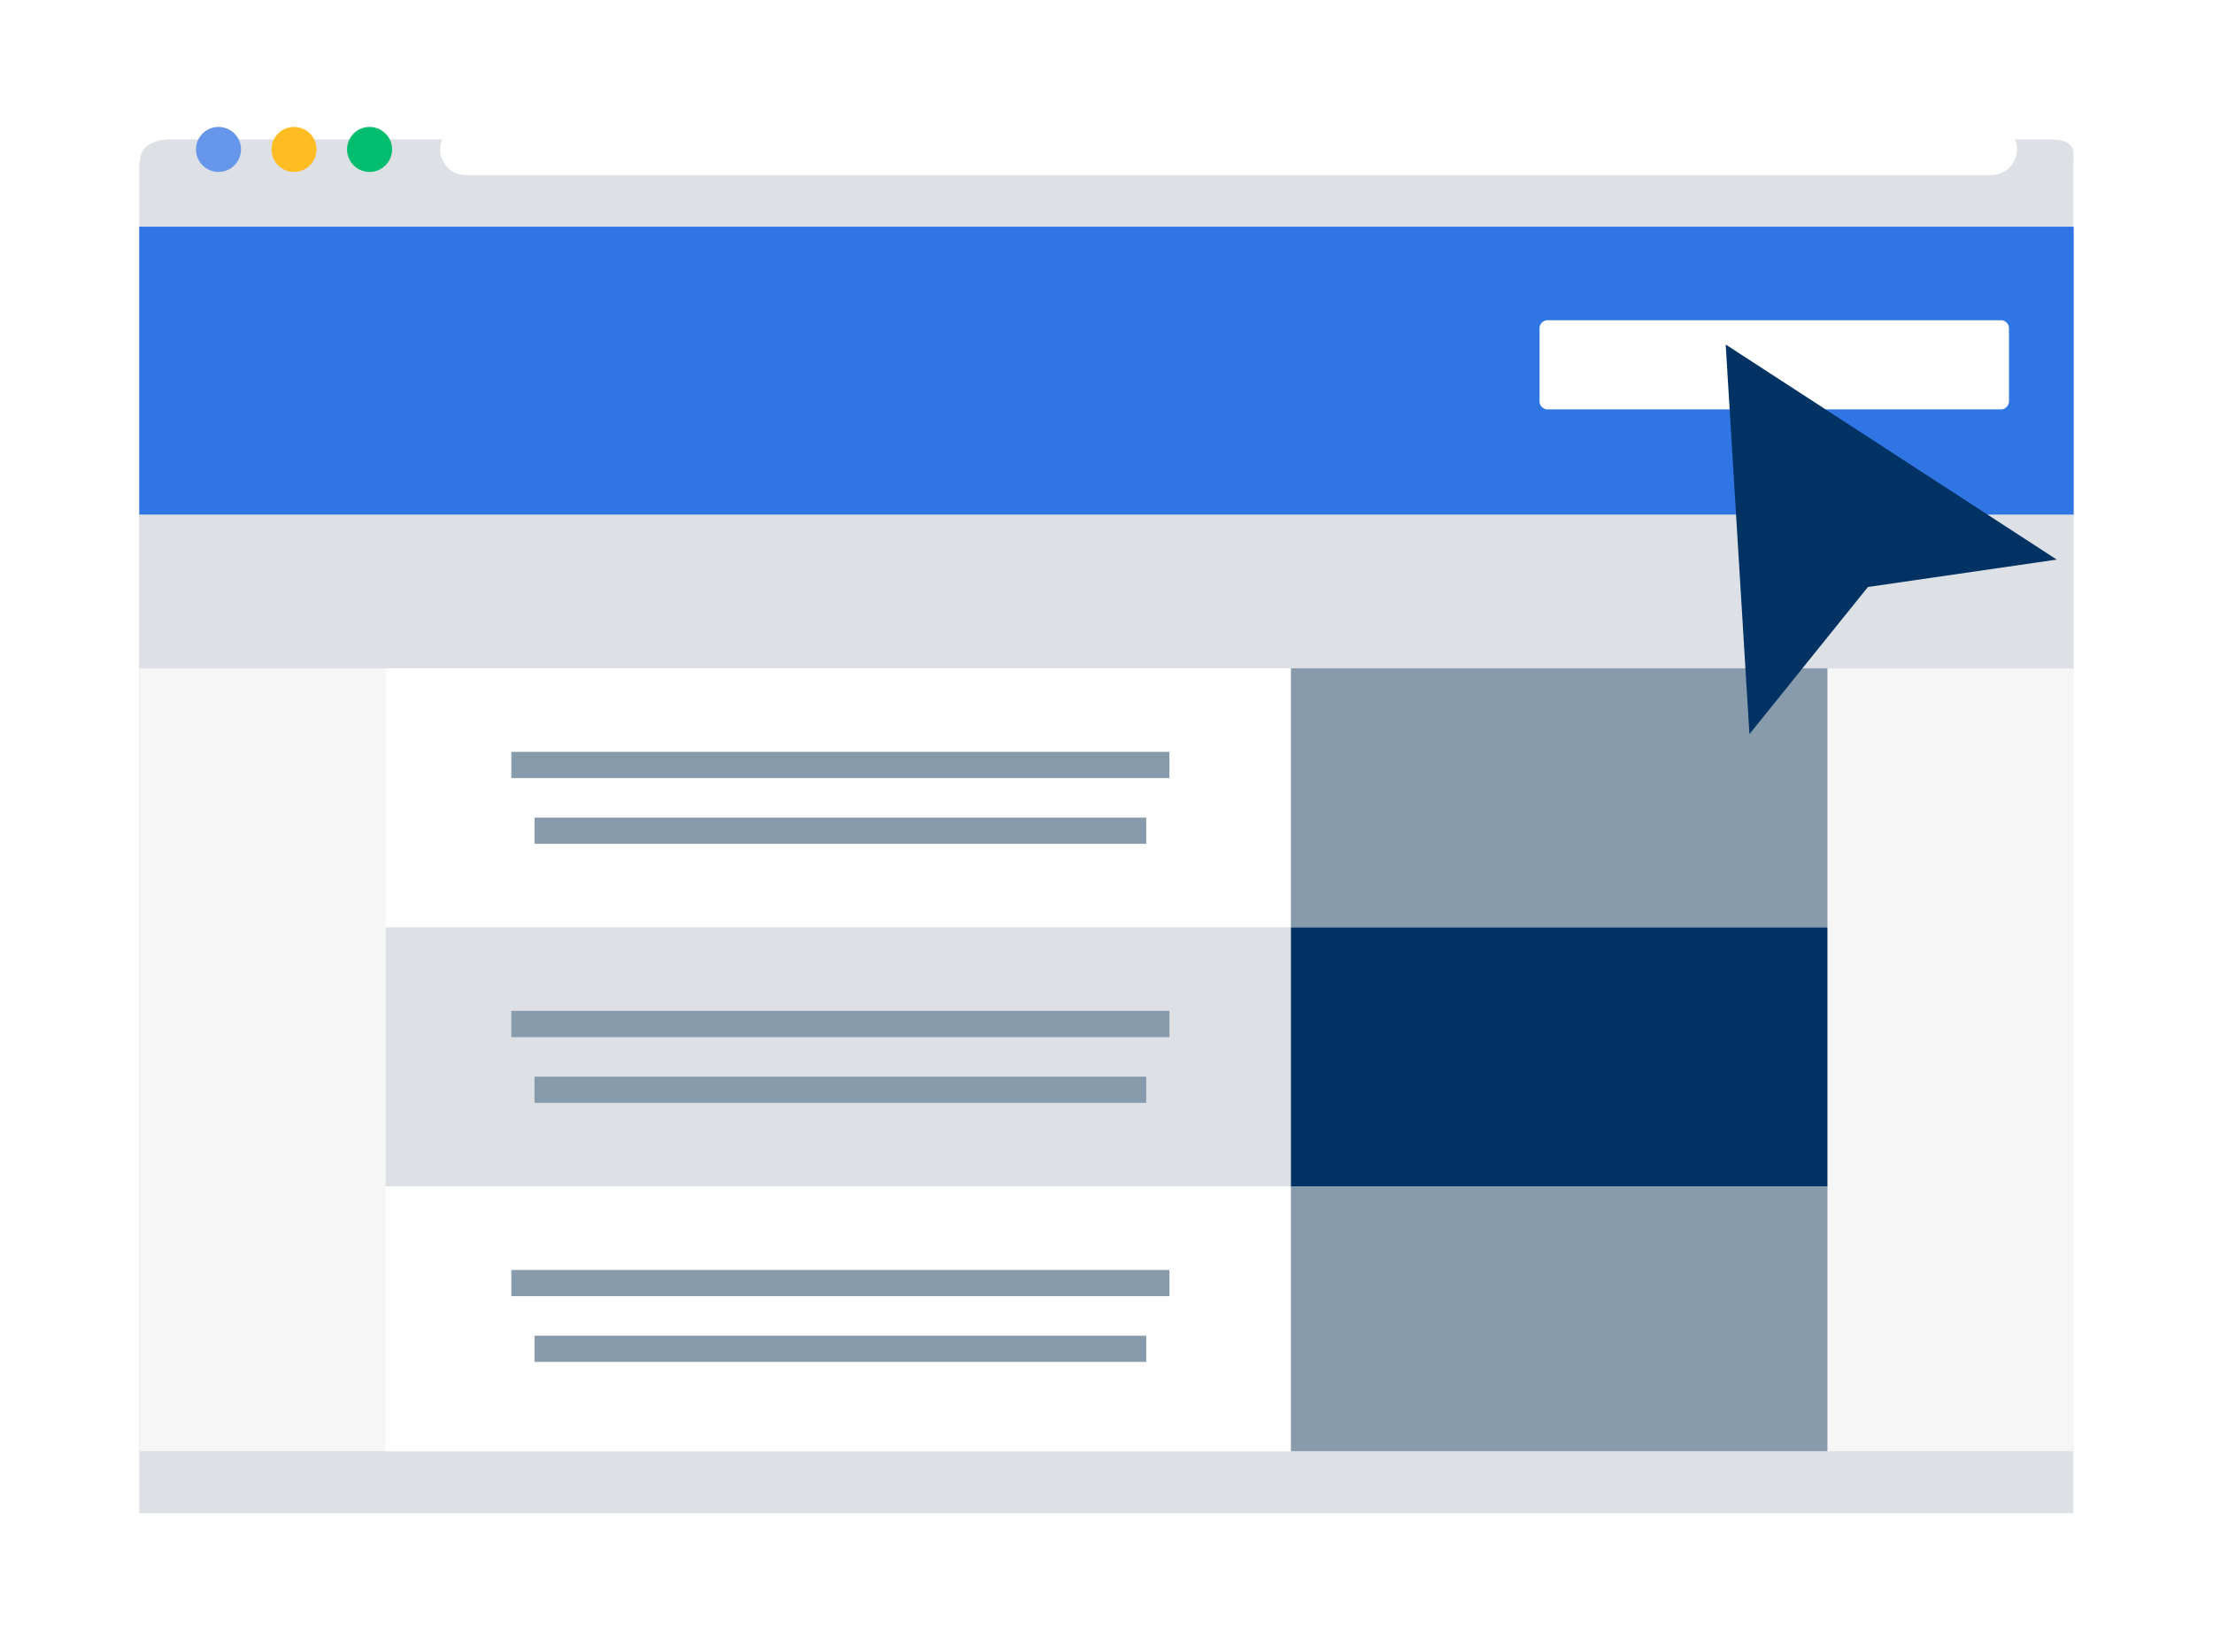
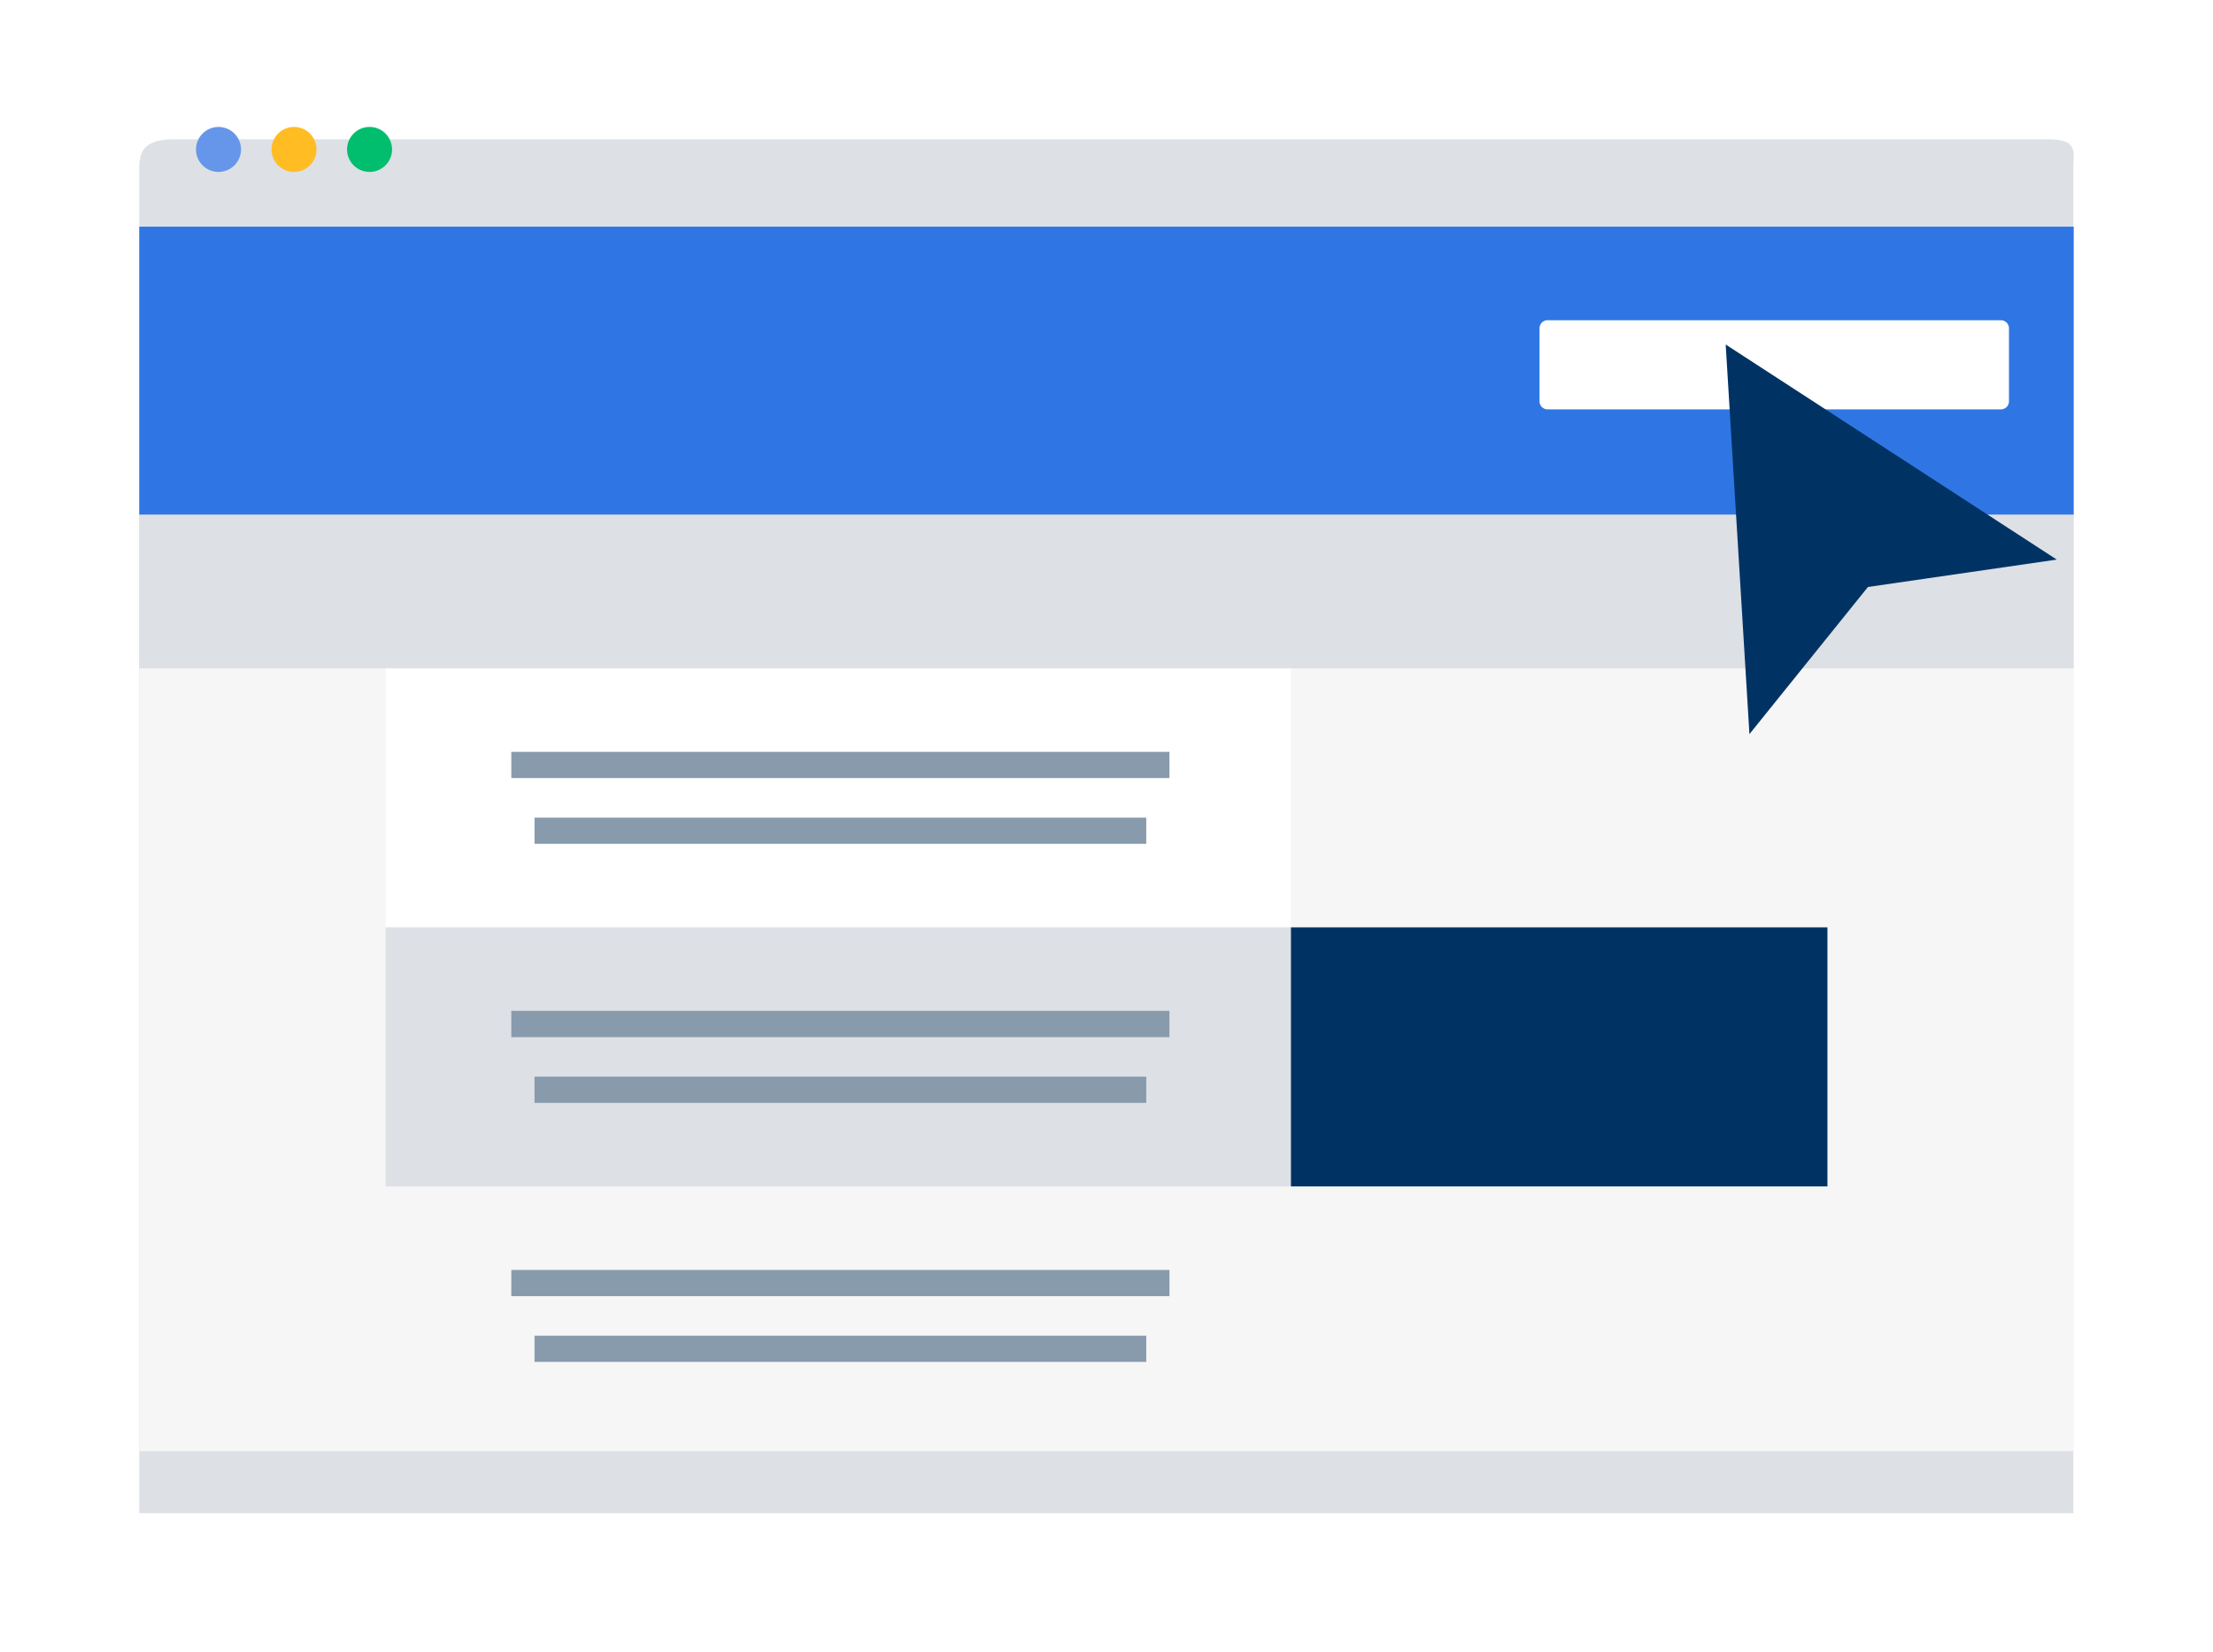
<svg xmlns="http://www.w3.org/2000/svg" width="142.999" height="106.762" viewBox="0 0 142.999 106.762">
  <defs>
    <style>.a{fill:#dde0e5;}.b{fill:#6696ea;}.c{fill:#00be6e;}.d{fill:#ffbd23;}.e{fill:#fff;}.f{fill:#f6f6f6;}.g{fill:#879bad;}.h{fill:#003363;}.i{fill:#2f76e4;}.j{filter:url(#a);}</style>
    <filter id="a" x="0" y="0" width="142.999" height="106.762" filterUnits="userSpaceOnUse">
      <feOffset dy="4" input="SourceAlpha" />
      <feGaussianBlur stdDeviation="3" result="b" />
      <feFlood flood-opacity="0.102" />
      <feComposite operator="in" in2="b" />
      <feComposite in="SourceGraphic" />
    </filter>
  </defs>
  <g transform="translate(-1326.805 3528.869)">
    <g class="j" transform="matrix(1, 0, 0, 1, 1326.8, -3528.87)">
      <path class="a" d="M-49.412-35.095v-86.889c0-1.031.355-1.873-1.6-1.873H-172.165c-1.959,0-2.221.843-2.221,1.873v86.889Z" transform="translate(183.39 128.86)" />
    </g>
    <g transform="translate(1339.471 -3520.876)">
      <path class="b" d="M-1.149-.574A1.453,1.453,0,0,1-2.6.879,1.453,1.453,0,0,1-4.056-.574,1.453,1.453,0,0,1-2.6-2.027,1.453,1.453,0,0,1-1.149-.574" transform="translate(4.056 2.236)" />
      <path class="c" d="M-1.15-.574A1.453,1.453,0,0,1-2.6.879,1.453,1.453,0,0,1-4.057-.574,1.453,1.453,0,0,1-2.6-2.027,1.453,1.453,0,0,1-1.15-.574" transform="translate(13.818 2.236)" />
      <path class="d" d="M-1.15-.574A1.453,1.453,0,0,1-2.6.879,1.453,1.453,0,0,1-4.057-.574,1.453,1.453,0,0,1-2.6-2.027,1.453,1.453,0,0,1-1.15-.574" transform="translate(8.937 2.236)" />
-       <path class="e" d="M-39.628-1.314h-98.566a1.667,1.667,0,0,1-1.662-1.662,1.667,1.667,0,0,1,1.662-1.661h98.566a1.667,1.667,0,0,1,1.662,1.661,1.667,1.667,0,0,1-1.662,1.662" transform="translate(155.632 4.637)" />
    </g>
    <path class="f" d="M.018-20H124.992V-70.582H.018Z" transform="translate(1335.799 -3415.107)" />
    <path class="a" d="M0-74.511H125v-9.937H0Z" transform="translate(1335.804 -3411.179)" />
    <path class="e" d="M80.71-53.845h-58.5V-70.582h58.5Z" transform="translate(1329.512 -3415.107)" />
-     <path class="g" d="M138.508-53.845H103.84V-70.582h34.668Z" transform="translate(1306.382 -3415.107)" />
    <path class="g" d="M76.072-61.357H33.545V-63.05H76.072Z" transform="translate(1326.3 -3417.242)" />
    <path class="g" d="M75.166-55.429H35.637v-1.693H75.166Z" transform="translate(1325.707 -3418.921)" />
    <path class="a" d="M80.71-30.492h-58.5V-47.229h58.5Z" transform="translate(1329.512 -3421.724)" />
    <path class="h" d="M138.508-30.492H103.84V-47.229h34.668Z" transform="translate(1306.382 -3421.724)" />
    <path class="g" d="M76.072-38H33.545V-39.7H76.072Z" transform="translate(1326.3 -3423.859)" />
    <path class="g" d="M75.166-32.075H35.637v-1.693H75.166Z" transform="translate(1325.707 -3425.539)" />
-     <path class="e" d="M22.207-6.765h58.5V-23.874h-58.5Z" transform="translate(1329.512 -3428.342)" />
-     <path class="g" d="M103.84-6.765h34.668V-23.874H103.84Z" transform="translate(1306.382 -3428.342)" />
+     <path class="g" d="M103.84-6.765h34.668H103.84Z" transform="translate(1306.382 -3428.342)" />
    <path class="g" d="M76.072-14.65H33.545v-1.693H76.072Z" transform="translate(1326.3 -3430.476)" />
    <path class="g" d="M75.166-8.722H35.637v-1.693H75.166Z" transform="translate(1325.707 -3432.156)" />
    <path class="i" d="M0-91.8H125v-18.6H0Z" transform="translate(1335.804 -3403.823)" />
    <path class="e" d="M-11.994-2.07a.523.523,0,0,1-.523.523H-41.806a.523.523,0,0,1-.522-.523V-6.785a.522.522,0,0,1,.522-.522h29.289a.523.523,0,0,1,.523.522Z" transform="translate(1468.614 -3500.872)" />
    <path class="h" d="M-.606-9.953,7.053-19.46l12.2-1.77L-2.14-35.125Z" transform="translate(1440.455 -3471.485)" />
  </g>
</svg>